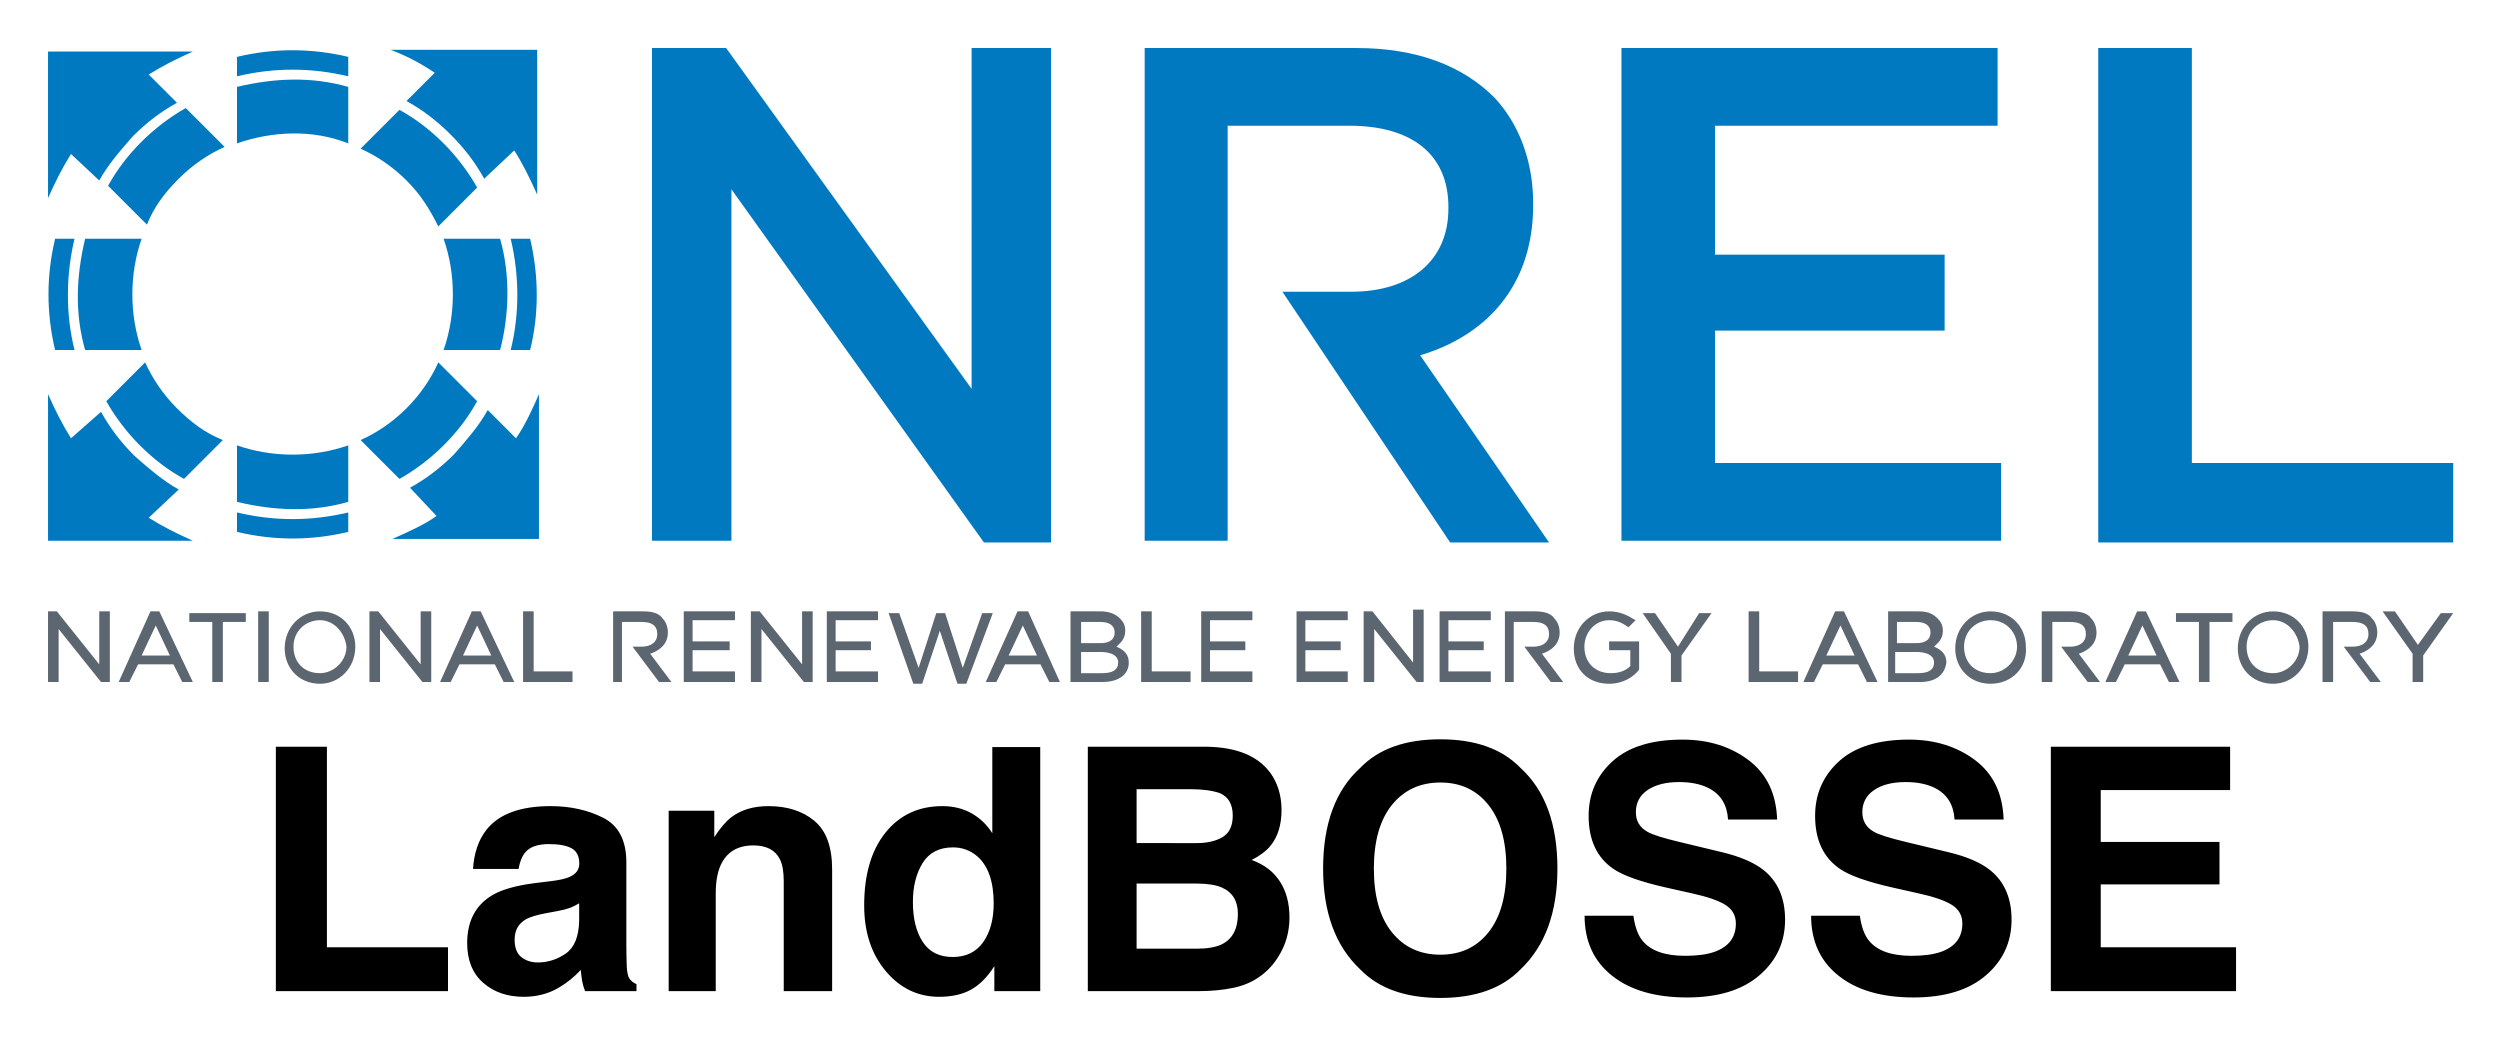
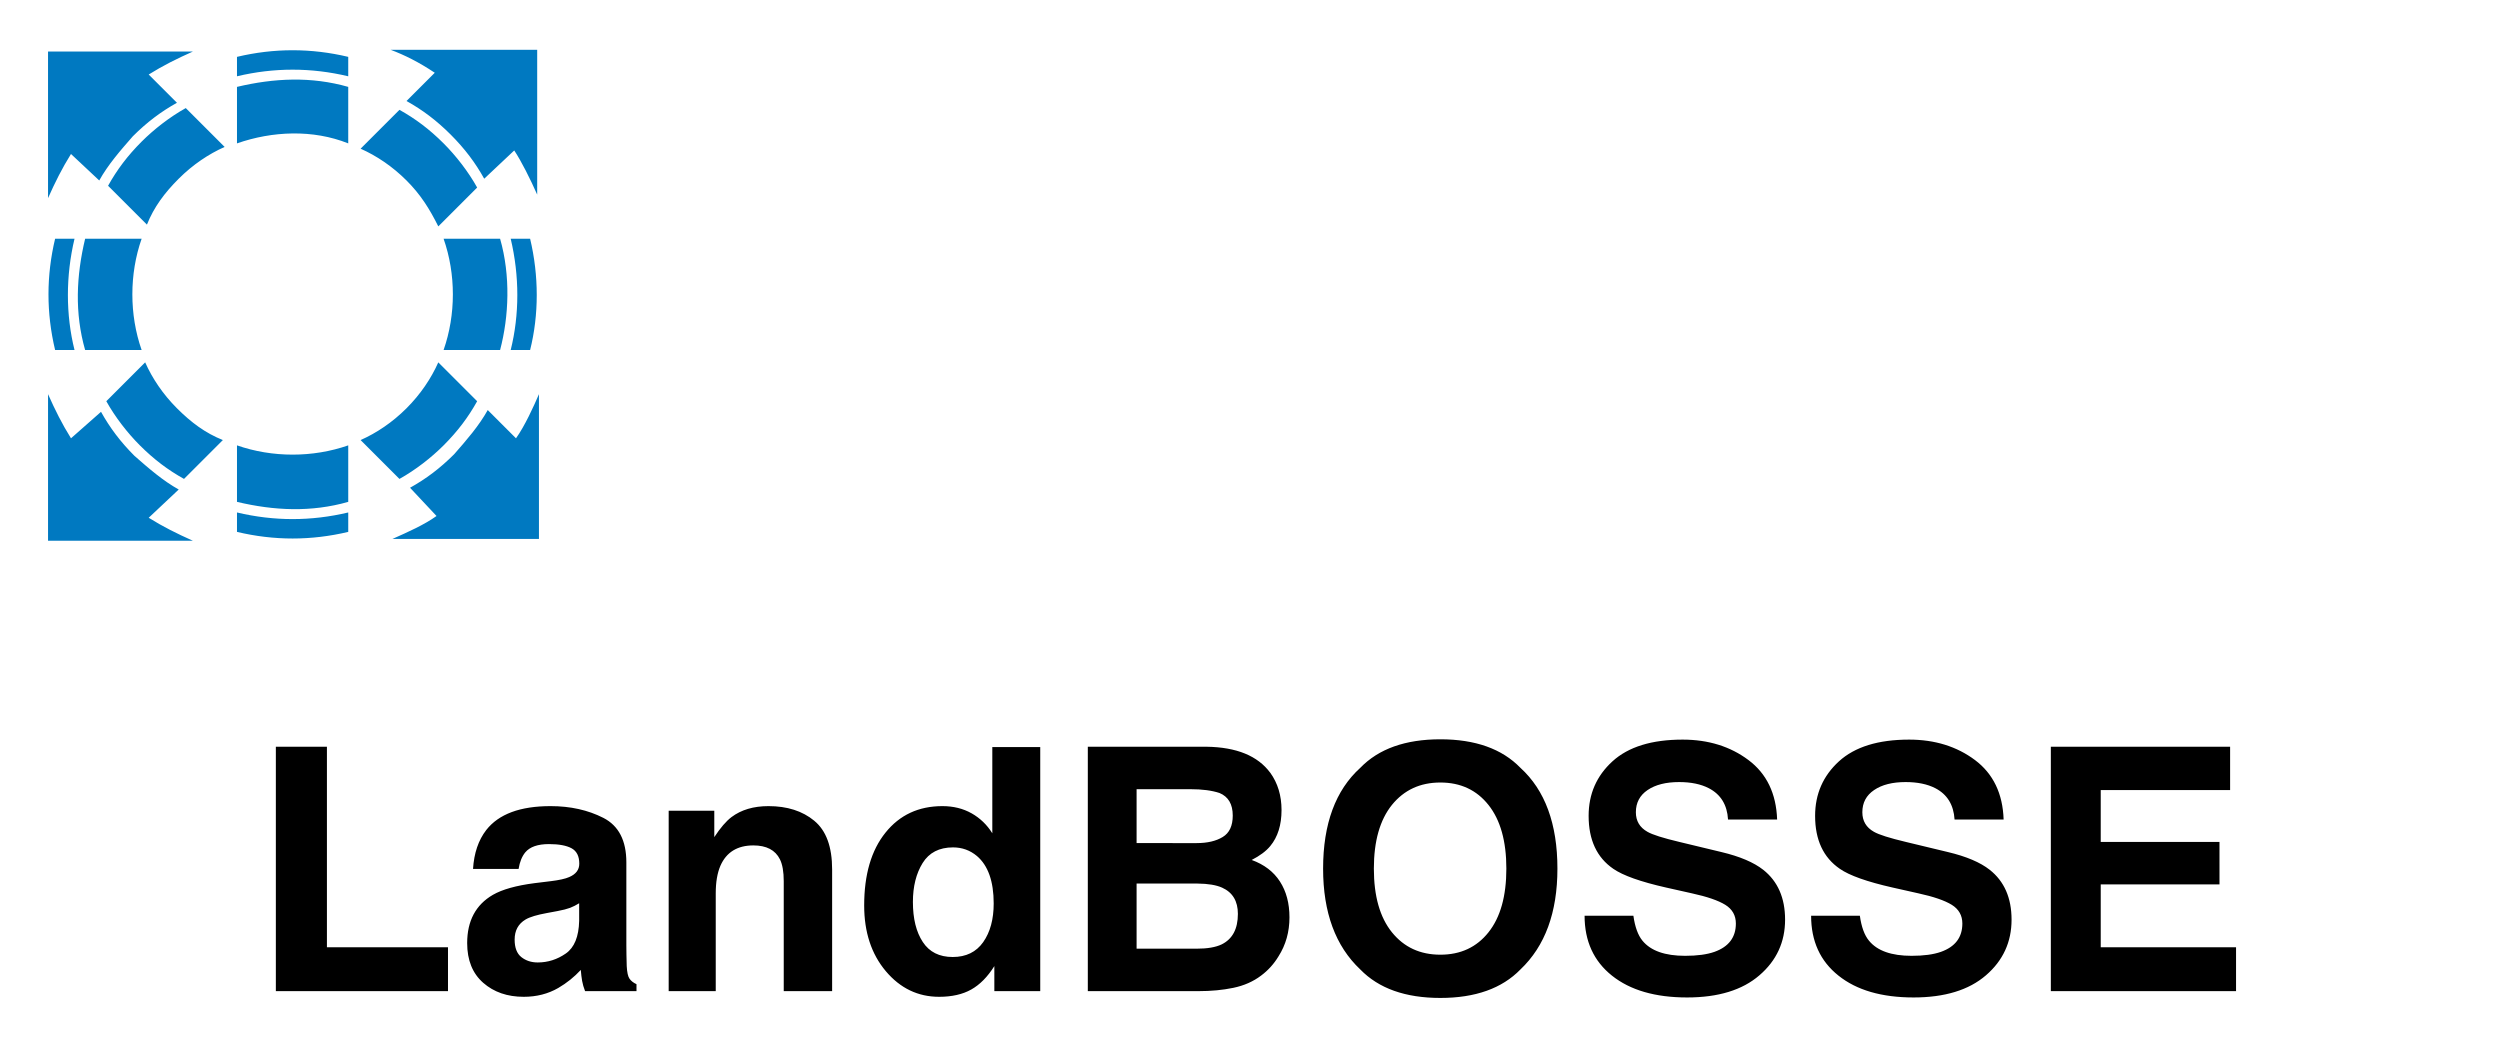
<svg xmlns="http://www.w3.org/2000/svg" role="img" viewBox="3.78 20.28 141.57 59.20">
  <title>LandBOSSE logo</title>
  <path fill="#0079C1" fill-rule="evenodd" d="M28.5 49.5c-.7.5-1.6.9-2.5 1.3h8.3v-8.2c-.3.7-.8 1.8-1.3 2.5l-1.6-1.6c-.5.9-1.2 1.7-1.9 2.5-.8.8-1.6 1.4-2.5 1.9l1.5 1.6zm.1-8.7c-.4.9-1 1.8-1.8 2.6s-1.7 1.4-2.6 1.8l2.2 2.2c.9-.5 1.8-1.2 2.5-1.9.8-.8 1.4-1.6 1.9-2.5l-2.2-2.2zm5.2-.7c.5-2 .5-4.2 0-6.3h-1.1c.5 2.1.5 4.3 0 6.3h1.1zm-1.7 0c.5-1.9.6-4.2 0-6.3h-3.2c.7 2 .7 4.3 0 6.3h3.2zm.8-11.3c.4.6.9 1.6 1.3 2.5v-8.2h-8.3c.8.3 1.6.7 2.5 1.3L26.8 26c.9.5 1.7 1.1 2.5 1.9.8.8 1.4 1.6 1.9 2.5l1.7-1.6zm-8.7-.1c.9.4 1.8 1 2.6 1.8s1.3 1.6 1.8 2.6l2.2-2.2c-.5-.9-1.2-1.8-1.9-2.5-.8-.8-1.6-1.4-2.5-1.9l-2.2 2.2zm-.7-5.2c-2.1-.5-4.2-.5-6.3 0v1.1c2.1-.5 4.2-.5 6.3 0v-1.1zm0 1.7c-2.1-.6-4.2-.5-6.3 0v3.2c2-.7 4.3-.8 6.3 0v-3.2zM9.4 30.5c.5-.9 1.2-1.7 1.9-2.5.8-.8 1.6-1.4 2.5-1.9l-1.6-1.6c.8-.5 1.6-.9 2.5-1.3H6.5v8.3c.4-.9.8-1.7 1.3-2.5l1.6 1.5zm4.9-4.1c-.9.5-1.8 1.2-2.5 1.9-.8.8-1.4 1.6-1.9 2.5l2.2 2.2c.4-1 1-1.8 1.8-2.6s1.7-1.4 2.6-1.8l-2.2-2.2zm-5.7 7.4c-.5 2.1-.6 4.2 0 6.3h3.2c-.7-2-.7-4.3 0-6.3H8.6zm-1.7 0c-.5 2.1-.5 4.2 0 6.3H8c-.5-2-.5-4.2 0-6.3H6.9zm.9 11.3c-.5-.8-.9-1.6-1.3-2.5v8.3h8.2c-.9-.4-1.7-.8-2.5-1.3l1.7-1.6c-.9-.5-1.7-1.2-2.5-1.9-.8-.8-1.4-1.6-1.9-2.5l-1.7 1.5zm2-2.1c.5.9 1.2 1.8 1.9 2.5.8.8 1.6 1.4 2.5 1.9l2.2-2.2c-1-.4-1.8-1-2.6-1.8s-1.4-1.7-1.8-2.6L9.8 43zm7.4 2.5c2 .7 4.3.7 6.3 0v3.2c-2.1.6-4.2.5-6.3 0v-3.2zm0 3.8c2.1.5 4.2.5 6.3 0v1.1c-2.1.5-4.2.5-6.3 0v-1.1z" clip-rule="evenodd" />
-   <path fill="#0079C1" d="M40.7 23h4.2l13.9 19.3V23h4.5v28h-3.8L45.2 31v19.9h-4.5V23zm35.7 13.8h3.9c3.4 0 5.5-1.8 5.5-4.7V32c0-3-2.1-4.6-5.6-4.6h-6.9v23.5h-4.7V23h12c3.4 0 6 1 7.8 2.8 1.4 1.5 2.2 3.6 2.2 6v.1c0 4.6-2.7 7.4-6.4 8.5L91.5 51h-5.6l-9.5-14.2zM95.6 23h21.3v4.4h-16v7.3h13V39h-13v7.5h16.2v4.4H95.6V23zm27 0h5.3v23.5h14.8V51h-20.1V23z" />
-   <path fill="#5C6670" d="M9.9 58.9h-.4l-2.4-3v3h-.6v-4H7l2.4 3v-3h.6v4h-.1zm4.8 0h-.6l-.5-1h-2l-.5 1h-.6l1.8-4h.5l1.9 4zm-2.9-1.5h1.6l-.8-1.7-.8 1.7zm4.6 1.5h-.6v-3.4h-1.3V55h3.2v.5h-1.3v3.4zm2.6 0h-.6v-4h.6v4zm2.9.1c-1.2 0-2-.9-2-2 0-1.2.9-2.1 2-2.1 1.2 0 2 .9 2 2 0 1.2-.9 2.1-2 2.1zm0-3.6c-.8 0-1.5.6-1.5 1.5s.6 1.5 1.5 1.5c.8 0 1.5-.7 1.5-1.5-.1-.8-.7-1.5-1.5-1.5zm6.2 3.5h-.4l-2.4-3v3h-.6v-4h.5l2.4 3v-3h.6v4h-.1zm4.8 0h-.6l-.5-1h-2l-.5 1h-.6l1.8-4h.5l1.9 4zM30 57.4h1.6l-.8-1.7-.8 1.7zm6.2 1.5h-2.8v-4h.6v3.4h2.2v.6zm2.9 0h-.6v-4h1.7c.5 0 .9.1 1.1.4.2.2.3.5.3.8 0 .6-.4 1-1 1.2l1.2 1.6h-.7l-1.5-2h.5c.6 0 .9-.3.9-.7 0-.5-.3-.7-.9-.7H39v3.4zm50.5 0H89v-4h1.7c.5 0 .9.1 1.1.4.2.2.3.5.3.8 0 .6-.4 1-1 1.2l1.2 1.6h-.7l-1.5-2h.5c.6 0 .9-.3.9-.7 0-.5-.3-.7-.9-.7h-1.1v3.4zm30.4 0h-.6v-4h1.7c.5 0 .9.1 1.1.4.2.2.3.5.3.8 0 .6-.4 1-1 1.2l1.2 1.6h-.7l-1.5-2h.5c.6 0 .9-.3.9-.7 0-.5-.3-.7-.9-.7h-1v3.4zm15.9 0h-.6v-4h1.7c.5 0 .9.1 1.1.4.2.2.3.5.3.8 0 .6-.4 1-1 1.2l1.2 1.6h-.6l-1.5-2h.5c.6 0 .9-.3.9-.7 0-.5-.3-.7-.9-.7h-1.1v3.4zm-90.4 0h-3v-4h2.9v.5H43v1.2h2.1v.5H43v1.2h2.4v.6h.1zm4.2 0h-.4l-2.4-3v3h-.6v-4h.5l2.4 3v-3h.6v4h-.1zm3.9 0h-3v-4h2.9v.5h-2.4v1.2h2v.5h-2v1.2h2.4v.6h.1zm4.9.1H58l-1-3-1 3h-.5l-1.4-4h.6l1.1 3.1 1-3.1h.5l1 3.1 1.1-3.1h.6l-1.5 4zm5.3-.1h-.6l-.5-1h-2l-.5 1h-.6l1.8-4h.6l1.8 4zm-2.9-1.5h1.6l-.8-1.7-.8 1.7zm5.3 1.5h-1.8v-4h1.7c.4 0 .8.1 1.1.4.2.2.3.4.3.7 0 .5-.3.7-.5.9.5.2.7.5.7.9 0 .7-.6 1.1-1.5 1.1zm-1.2-.5h1.2c.6 0 .9-.2.9-.6 0-.5-.6-.6-1-.6H65v1.2zm0-1.7h1.1c.5 0 .8-.2.8-.6 0-.4-.3-.6-.8-.6H65v1.2zm6.2 2.2h-2.8v-4h.6v3.4h2.2v.6zm3.6 0h-3v-4h2.9v.5h-2.4v1.2h2v.5h-2v1.2h2.4v.6h.1zm5.4 0h-3v-4h2.9v.5h-2.4v1.2h2v.5h-2v1.2h2.4v.6h.1zm4.2 0H84l-2.4-3v3H81v-4h.5l2.3 2.9v-3h.6v4.1zm3.9 0h-3v-4h2.9v.5h-2.4v1.2h2v.5h-2v1.2h2.4v.6h.1zm6.6.1c-1.2 0-2-.8-2-2s.9-2.1 2-2.1c.6 0 1 .2 1.5.5l-.4.4c-.3-.2-.6-.4-1.1-.4-.8 0-1.4.7-1.4 1.5 0 .9.6 1.5 1.5 1.5.4 0 .8-.1 1.1-.4v-.9h-1.2v-.5h1.7v1.6c-.3.4-.9.8-1.7.8zm4.1-.1h-.6v-1.6L96.8 55h.7l1.3 1.9L100 55h.7L99 57.4v1.5zm6.6 0h-2.8v-4h.6v3.4h2.2v.6zm4.5 0h-.6l-.5-1h-2l-.5 1h-.6l1.8-4h.5l1.9 4zm-2.9-1.5h1.6l-.8-1.7-.8 1.7zm5.3 1.5h-1.8v-4h1.7c.5 0 .8.1 1.1.4.2.2.3.4.3.7 0 .5-.3.7-.5.9.5.2.7.5.7.9-.1.7-.6 1.1-1.5 1.1zm-1.3-.5h1.2c.6 0 .9-.2.9-.6 0-.5-.6-.6-1-.6h-1.2v1.2h.1zm0-1.7h1.1c.5 0 .8-.2.8-.6 0-.4-.3-.6-.8-.6h-1.1v1.2zm5.3 2.3c-1.2 0-2-.9-2-2 0-1.2.9-2.1 2-2.1 1.2 0 2 .9 2 2 .1 1.2-.8 2.1-2 2.1zm0-3.6c-.8 0-1.5.6-1.5 1.5s.6 1.5 1.5 1.5c.8 0 1.5-.7 1.5-1.5s-.6-1.5-1.5-1.5zm10.7 3.5h-.6l-.5-1h-2l-.5 1h-.6l1.8-4h.5l1.9 4zm-2.9-1.5h1.6l-.8-1.7-.8 1.7zm4.6 1.5h-.6v-3.4H127V55h3.2v.5h-1.3v3.4zm3.6.1c-1.2 0-2-.9-2-2 0-1.2.9-2.1 2-2.1 1.2 0 2 .9 2 2 0 1.2-.9 2.1-2 2.1zm0-3.6c-.8 0-1.5.6-1.5 1.5s.6 1.5 1.5 1.5c.8 0 1.5-.7 1.5-1.5-.1-.8-.7-1.5-1.5-1.5zm8.5 3.5h-.6v-1.6l-1.7-2.4h.7l1.3 1.9L142 55h.7l-1.7 2.4v1.5z" />
  <path d="M19.401 62.567v13.84h9.748V73.92h-6.856V62.567zm17.176 8.864v.996c-.021.895-.272 1.512-.756 1.848-.486.339-1.018.507-1.592.507-.363 0-.673-.102-.927-.304-.254-.203-.379-.534-.379-.991 0-.513.206-.892.62-1.138.243-.144.649-.264 1.21-.366l.601-.112c.302-.056.537-.118.71-.182.171-.067.342-.152.513-.259zM34.95 70.181l-.911.112c-1.031.134-1.813.353-2.348.66-.97.564-1.456 1.474-1.456 2.732 0 .97.304 1.72.908 2.249.604.529 1.367.793 2.294.793.726 0 1.378-.166 1.955-.499.481-.28.905-.622 1.277-1.023.019.232.043.438.075.62.032.182.088.377.168.582h2.911v-.395c-.176-.08-.307-.184-.395-.31-.088-.123-.139-.361-.158-.713-.013-.462-.021-.857-.021-1.183v-4.693c0-1.234-.433-2.073-1.303-2.519-.871-.443-1.867-.665-2.986-.665-1.723 0-2.935.449-3.643 1.351-.446.577-.694 1.311-.75 2.206h2.58c.064-.395.19-.708.377-.937.262-.315.71-.47 1.343-.47.564 0 .991.08 1.282.238.291.16.435.451.435.871 0 .345-.19.596-.572.759-.214.096-.569.174-1.063.235zm.142-4.281zm14.802.86c-.673-.556-1.538-.831-2.596-.831-.844 0-1.541.206-2.094.62-.304.23-.63.609-.975 1.135V66.191h-2.583v10.216h2.665v-5.539c0-.633.088-1.151.264-1.56.337-.769.962-1.154 1.867-1.154.74 0 1.242.262 1.504.788.144.288.216.702.216 1.239v6.226h2.74v-6.891c0-1.285-.337-2.203-1.01-2.756zm-3.582-.86zm12.489.438c-.481-.272-1.034-.409-1.653-.409-1.346 0-2.42.499-3.224 1.501-.807 1.002-1.207 2.377-1.207 4.124 0 1.514.409 2.754 1.226 3.723.817.967 1.821 1.45 3.018 1.45.726 0 1.333-.139 1.821-.414.489-.275.924-.716 1.306-1.325v1.418h2.599v-13.821h-2.714v4.882c-.299-.481-.692-.857-1.172-1.13zm.657 7.291c-.395.561-.97.844-1.728.844-.756 0-1.322-.283-1.693-.849-.374-.566-.561-1.322-.561-2.268 0-.876.184-1.611.55-2.203.366-.59.94-.887 1.723-.887.513 0 .964.163 1.354.489.63.537.948 1.434.948 2.684 0 .897-.198 1.627-.593 2.19zm8.685-8.659h3.042c.67 0 1.221.072 1.653.216.499.206.75.633.75 1.277 0 .582-.19.988-.569 1.215-.377.23-.871.345-1.477.345H68.143zm0 5.344h3.445c.601.005 1.068.083 1.399.232.596.27.892.764.892 1.485 0 .852-.307 1.426-.919 1.728-.339.163-.812.243-1.418.243H68.143zm7.569-6.274c-.708-.959-1.91-1.45-3.606-1.474h-6.725v13.84h6.274c.708 0 1.362-.061 1.966-.187.606-.126 1.13-.358 1.573-.694.395-.294.724-.657.986-1.09.414-.652.62-1.386.62-2.206 0-.796-.179-1.472-.539-2.03-.358-.556-.892-.964-1.6-1.221.462-.238.815-.499 1.052-.788.425-.513.638-1.194.638-2.038 0-.82-.214-1.525-.638-2.113zm12.36 9.033c-.673.847-1.581 1.269-2.727 1.269s-2.059-.422-2.743-1.269c-.681-.844-1.023-2.046-1.023-3.606 0-1.557.342-2.759 1.023-3.606.684-.844 1.597-1.269 2.743-1.269 1.146 0 2.054.425 2.727 1.274.673.847 1.01 2.049 1.01 3.6 0 1.56-.337 2.762-1.01 3.606zm1.808 2.105c1.394-1.322 2.094-3.224 2.094-5.71 0-2.535-.7-4.439-2.094-5.707-1.047-1.079-2.559-1.616-4.535-1.616-1.979 0-3.491.537-4.535 1.616-1.402 1.269-2.105 3.173-2.105 5.707 0 2.487.702 4.388 2.105 5.71 1.044 1.076 2.556 1.613 4.535 1.613 1.976 0 3.488-.537 4.535-1.613zm-4.535-13.034zm10.929 9.991h-2.762c0 1.44.518 2.569 1.549 3.392 1.034.825 2.452 1.237 4.255 1.237 1.765 0 3.13-.419 4.097-1.255.97-.833 1.453-1.886 1.453-3.149 0-1.234-.414-2.177-1.239-2.826-.534-.419-1.322-.756-2.366-1.004l-2.385-.574c-.921-.219-1.522-.409-1.803-.572-.438-.246-.657-.614-.657-1.108 0-.539.222-.959.665-1.258.446-.302 1.039-.451 1.784-.451.67 0 1.231.115 1.68.347.678.35 1.042.943 1.09 1.773h2.78c-.051-1.469-.59-2.591-1.621-3.365-1.028-.772-2.273-1.159-3.731-1.159-1.747 0-3.071.409-3.971 1.229-.903.823-1.351 1.851-1.351 3.09 0 1.359.465 2.358 1.397 2.997.553.382 1.546.734 2.986 1.06l1.466.329c.857.187 1.488.403 1.888.649.401.248.601.604.601 1.06 0 .783-.406 1.317-1.213 1.605-.425.15-.98.224-1.661.224-1.14 0-1.944-.283-2.414-.855-.256-.312-.427-.785-.515-1.416zm2.807-9.991zm10.018 9.991h-2.759c0 1.44.515 2.569 1.549 3.392 1.031.825 2.449 1.237 4.252 1.237 1.765 0 3.133-.419 4.1-1.255.967-.833 1.45-1.886 1.45-3.149 0-1.234-.414-2.177-1.239-2.826-.531-.419-1.322-.756-2.366-1.004l-2.385-.574c-.919-.219-1.52-.409-1.803-.572-.438-.246-.657-.614-.657-1.108 0-.539.222-.959.668-1.258.443-.302 1.039-.451 1.784-.451.668 0 1.229.115 1.68.347.676.35 1.039.943 1.09 1.773h2.778c-.048-1.469-.59-2.591-1.619-3.365-1.031-.772-2.276-1.159-3.734-1.159-1.747 0-3.069.409-3.971 1.229-.9.823-1.351 1.851-1.351 3.09 0 1.359.467 2.358 1.399 2.997.55.382 1.546.734 2.986 1.06l1.464.329c.857.187 1.488.403 1.888.649.401.248.601.604.601 1.06 0 .783-.403 1.317-1.213 1.605-.425.15-.978.224-1.661.224-1.138 0-1.944-.283-2.412-.855-.259-.312-.43-.785-.518-1.416zm2.807-9.991zm18.161 2.874v-2.452h-10.152v13.84h10.488V73.92h-7.663v-3.56h6.725V67.957h-6.725v-2.938zm-5.005-2.452z" />
</svg>